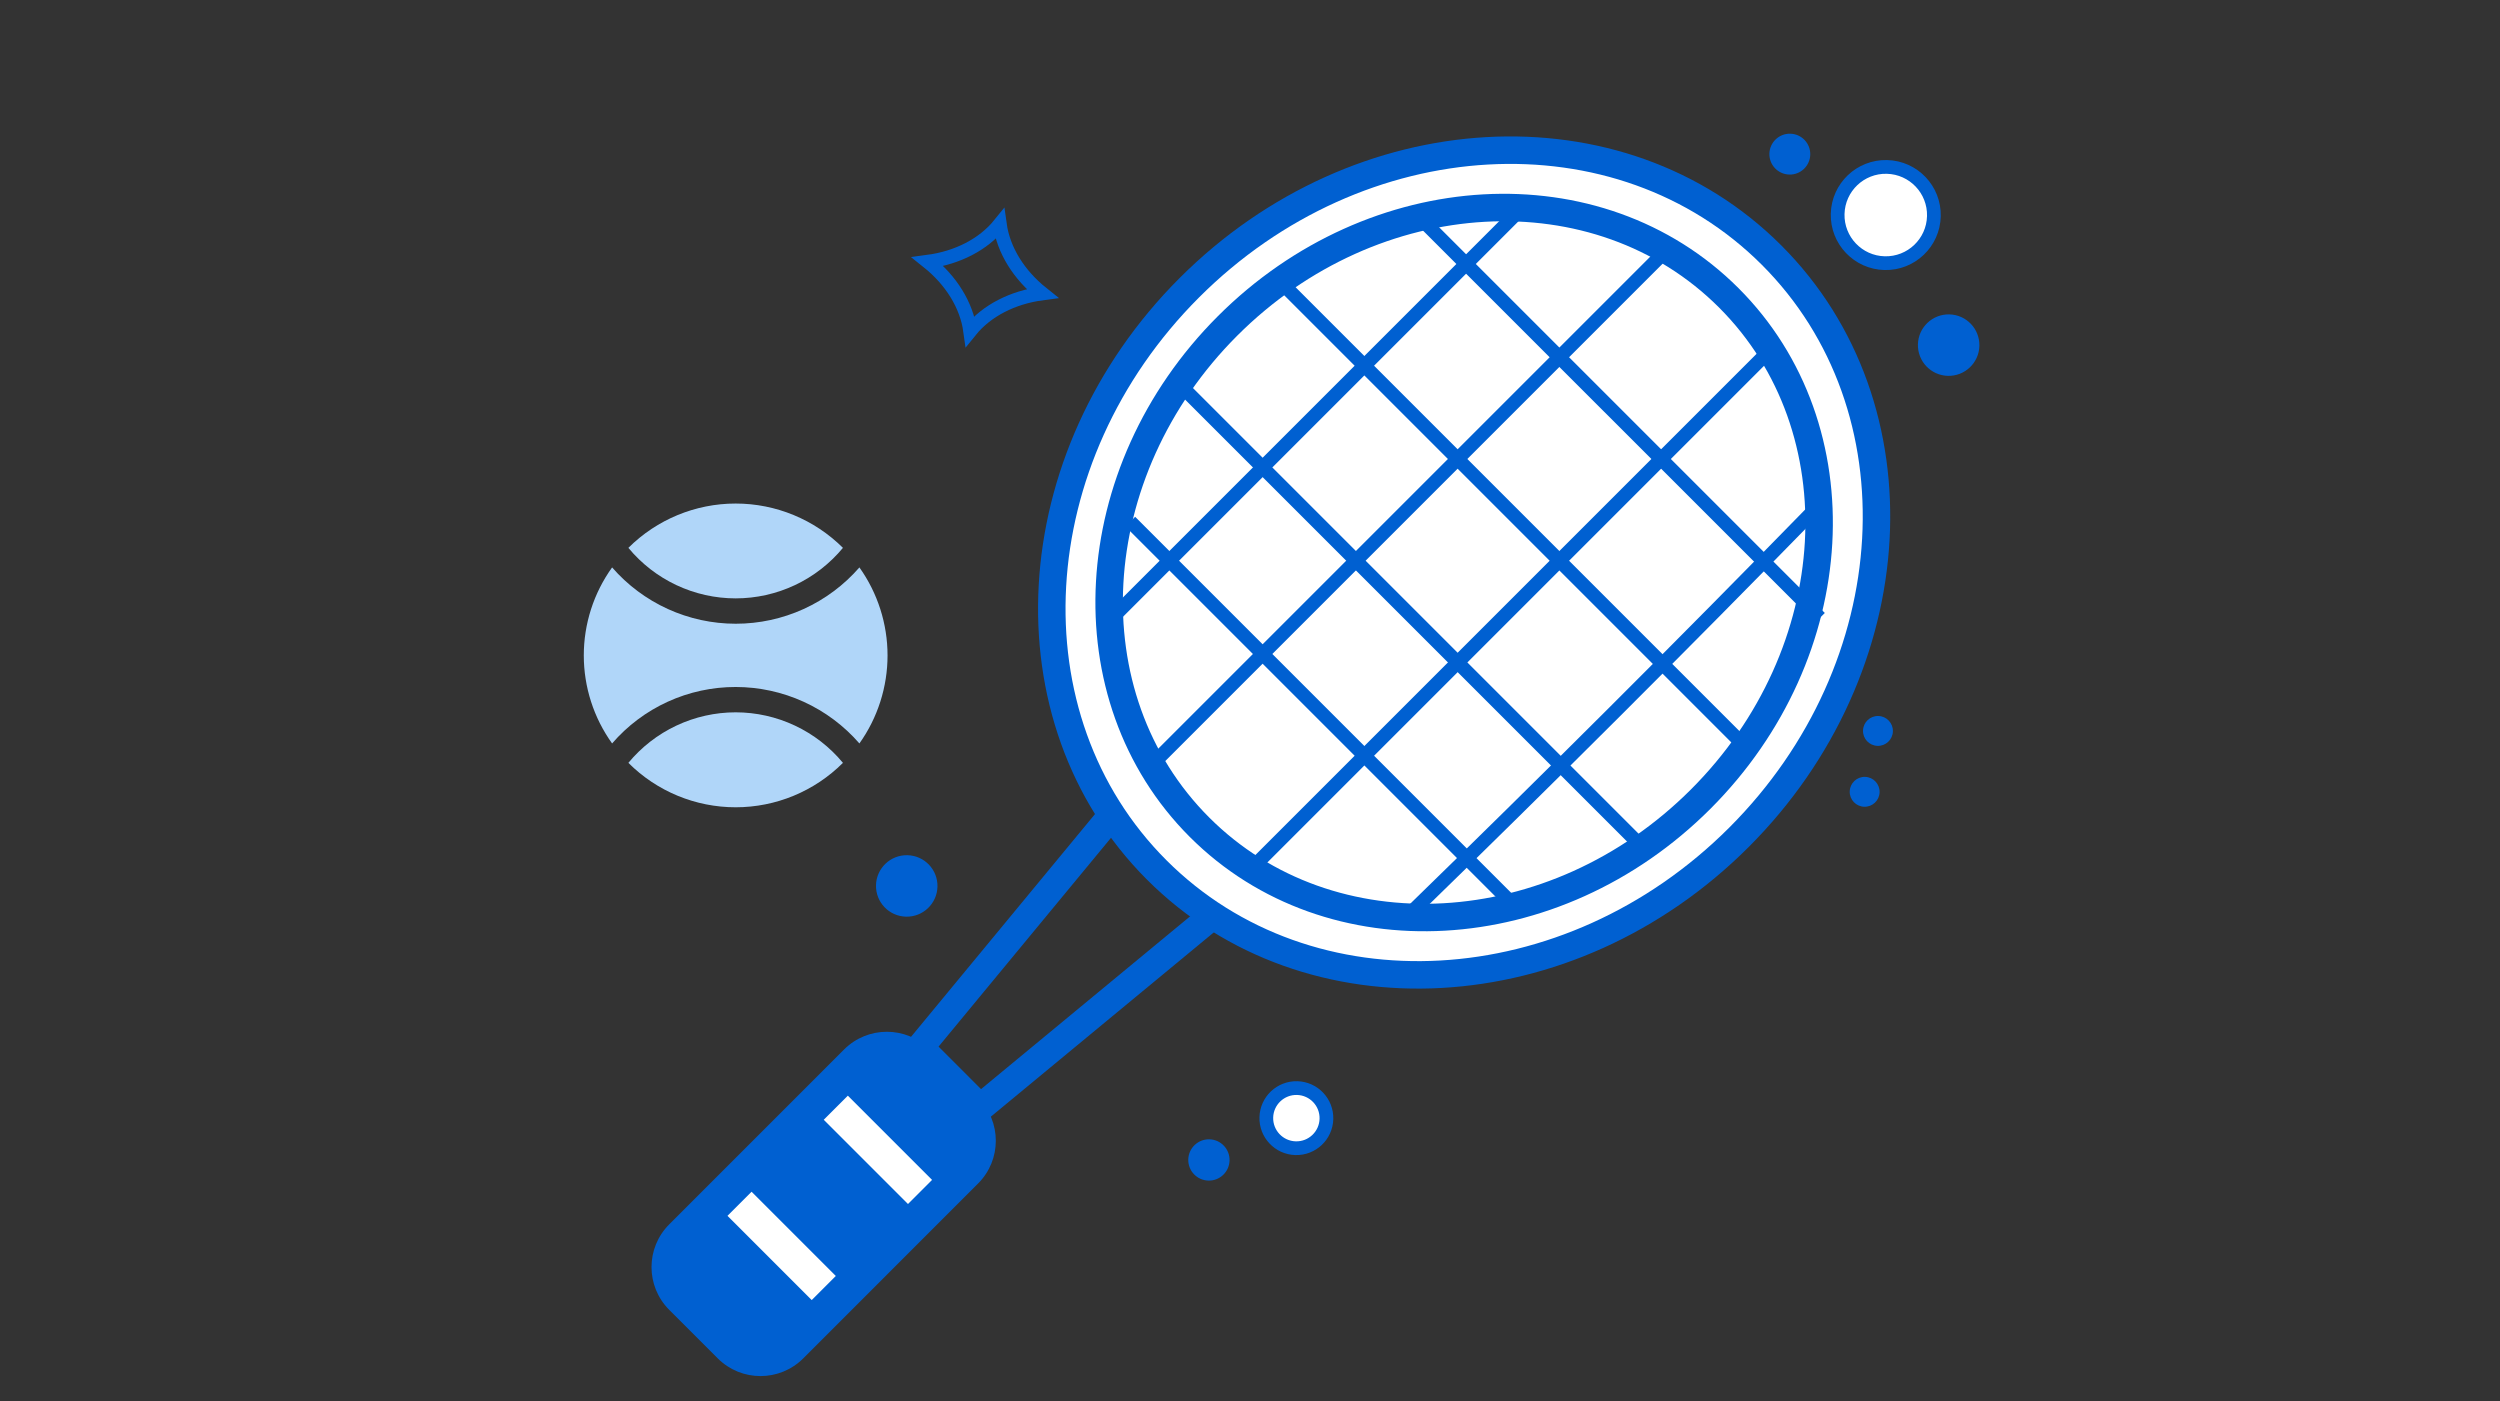
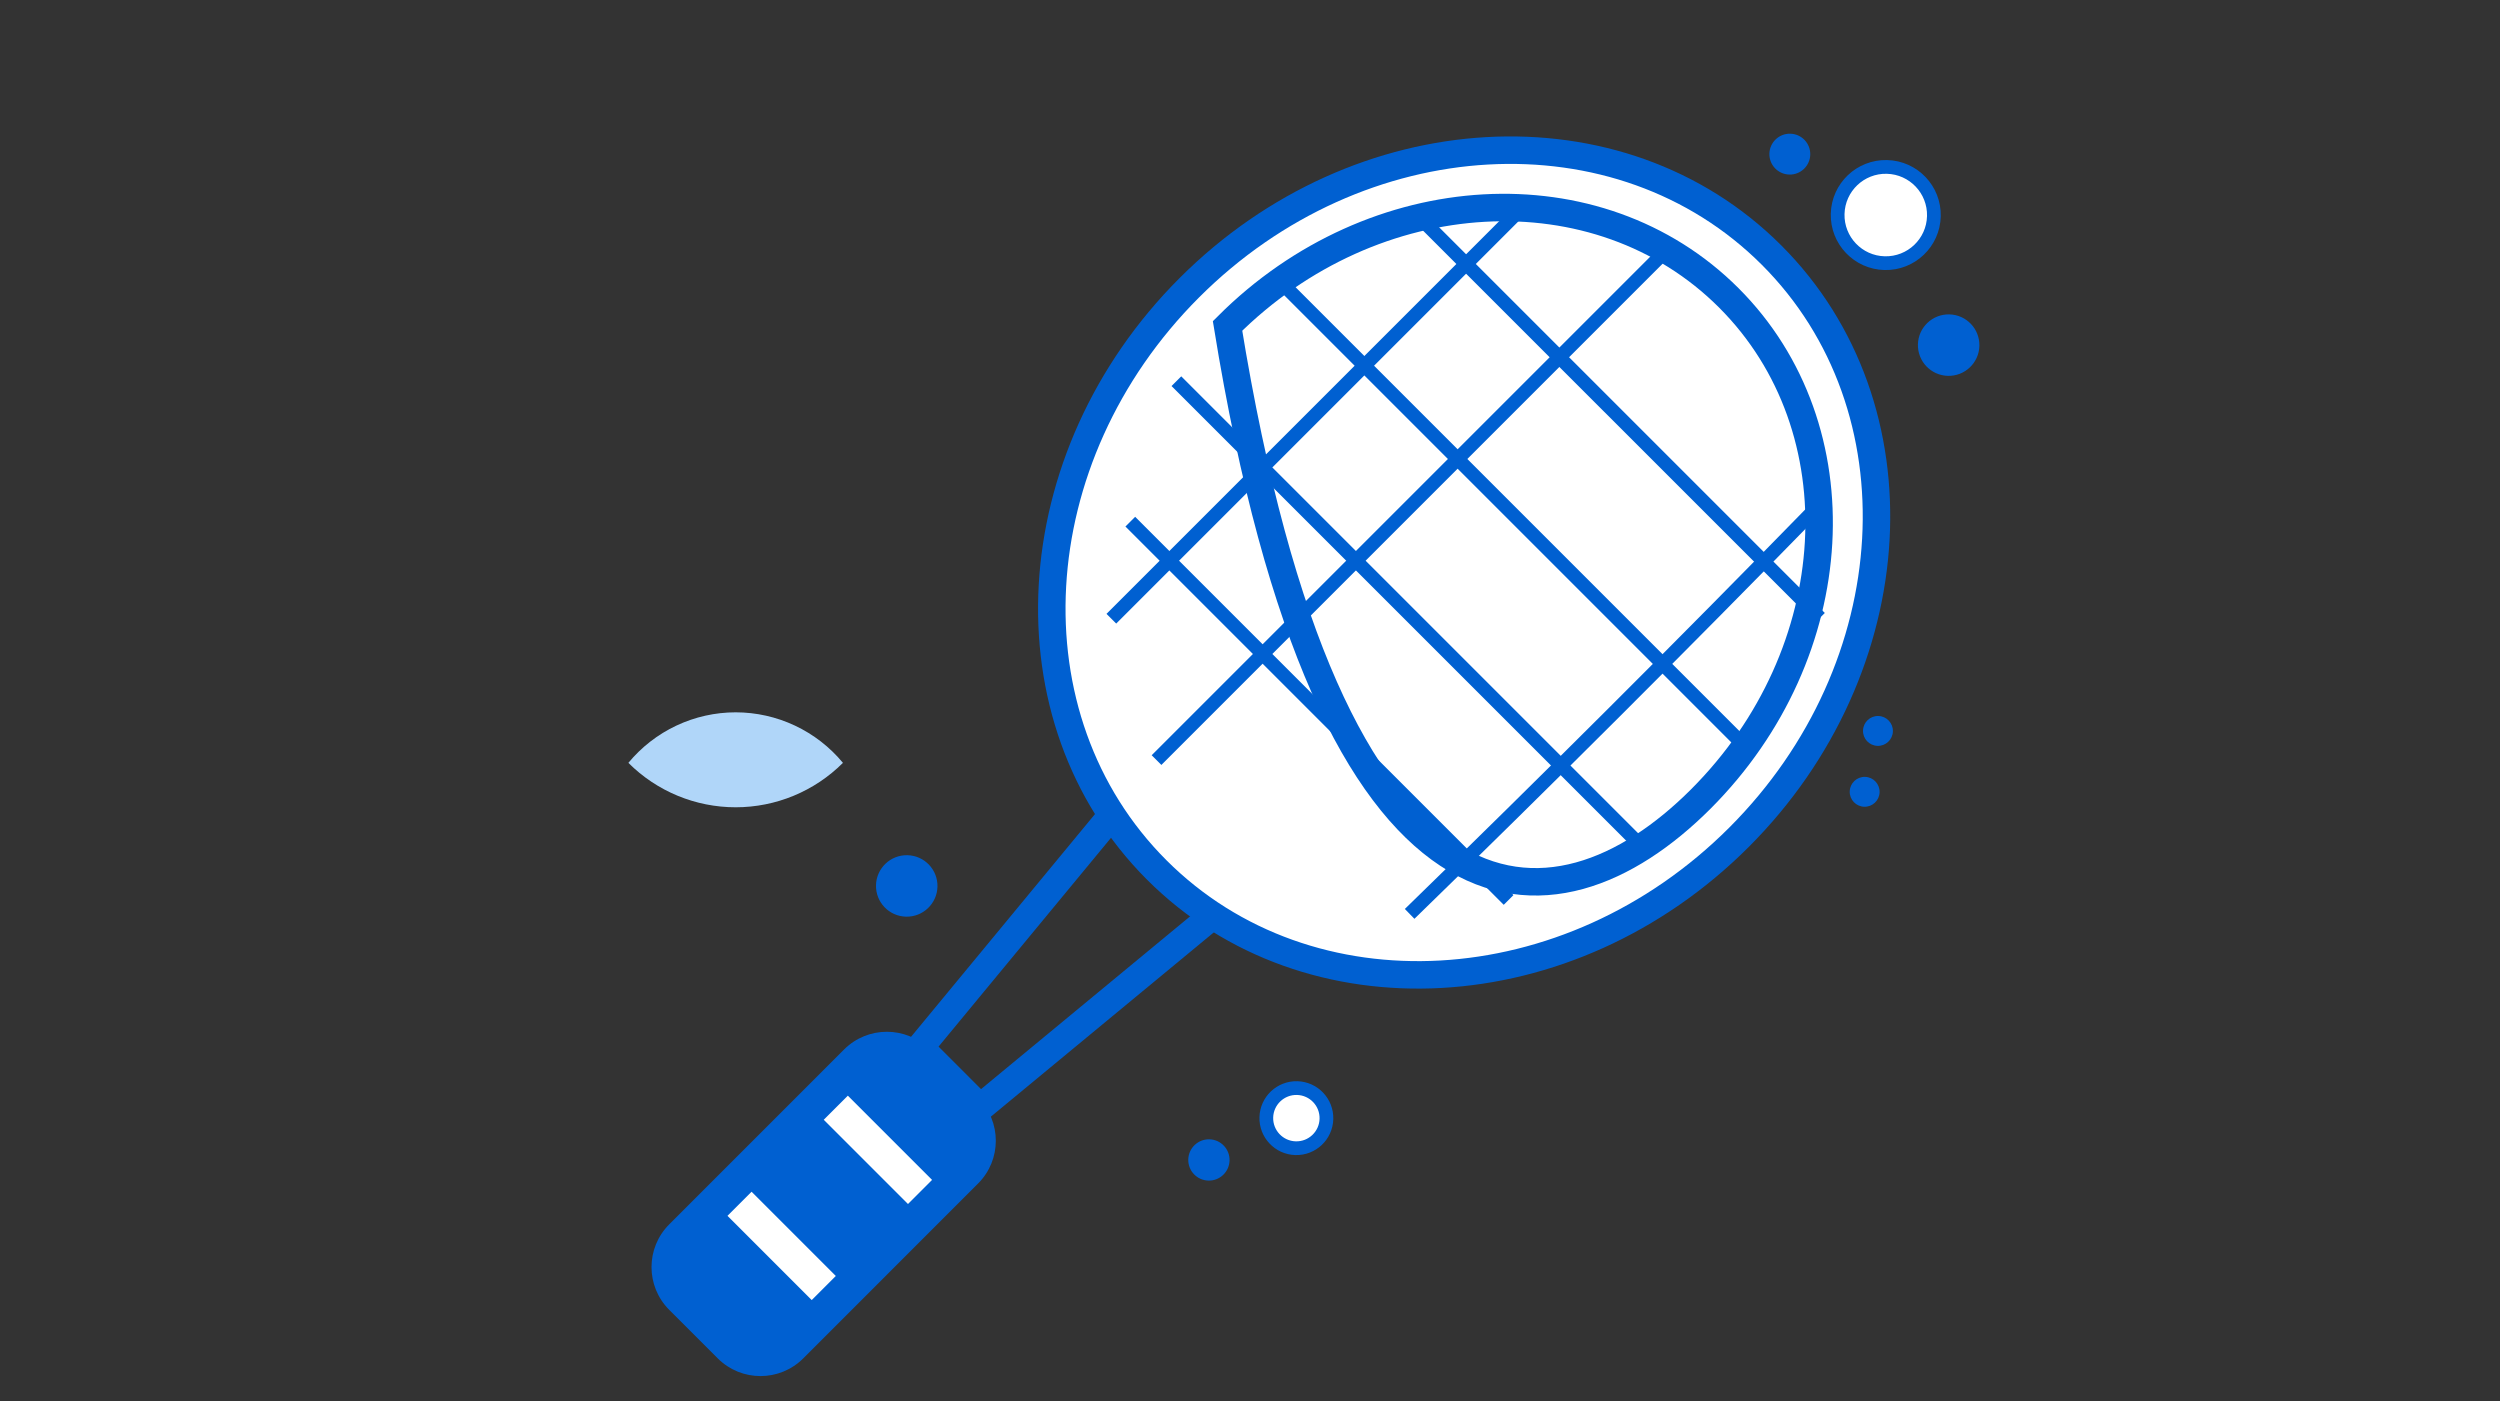
<svg xmlns="http://www.w3.org/2000/svg" width="182" height="102" viewBox="0 0 182 102" fill="none">
  <rect x="0" y="0" width="182" height="102" fill="#333333" stroke="none" />
  <g clip-path="url(#clip0_5174_4357)">
    <path d="M91.496 63.993L71.356 80.638L66.977 76.258L83.611 56.118" stroke="#0060D1" stroke-width="2" stroke-miterlimit="10" />
    <path d="M71.206 79.934L67.675 76.402C65.956 74.683 63.169 74.683 61.45 76.402L48.72 89.133C47.001 90.852 47.001 93.638 48.72 95.357L52.251 98.889C53.97 100.608 56.757 100.608 58.476 98.889L71.206 86.158C72.925 84.439 72.925 81.653 71.206 79.934Z" fill="#0060D1" />
    <path d="M67.855 85.897L61.723 79.765L59.968 81.519L66.101 87.652L67.855 85.897Z" fill="white" />
    <path d="M60.847 92.891L54.715 86.758L52.961 88.512L59.093 94.645L60.847 92.891Z" fill="white" />
    <path d="M53.556 51.857C52.064 51.858 50.59 52.188 49.24 52.824C47.89 53.46 46.697 54.386 45.746 55.536C47.818 57.607 50.627 58.77 53.556 58.77C56.485 58.77 59.295 57.607 61.366 55.536C60.415 54.386 59.222 53.46 57.872 52.824C56.522 52.188 55.048 51.858 53.556 51.857Z" fill="#B0D6F9" />
-     <path d="M53.557 50.013C55.265 50.014 56.953 50.381 58.507 51.09C60.061 51.799 61.444 52.834 62.565 54.123C63.897 52.252 64.613 50.012 64.613 47.715C64.613 45.418 63.897 43.179 62.565 41.308C61.445 42.595 60.062 43.627 58.509 44.335C56.956 45.042 55.269 45.408 53.563 45.408C51.856 45.408 50.17 45.042 48.617 44.335C47.064 43.627 45.681 42.595 44.561 41.308C43.221 43.175 42.5 45.416 42.5 47.715C42.5 50.014 43.221 52.255 44.561 54.123C45.676 52.831 47.058 51.795 48.61 51.086C50.163 50.377 51.85 50.011 53.557 50.013Z" fill="#B0D6F9" />
-     <path d="M53.556 43.562C55.048 43.562 56.522 43.231 57.872 42.596C59.222 41.96 60.415 41.034 61.366 39.884C59.292 37.818 56.483 36.658 53.556 36.658C50.629 36.658 47.82 37.818 45.746 39.884C46.697 41.034 47.89 41.96 49.24 42.596C50.59 43.231 52.064 43.562 53.556 43.562Z" fill="#B0D6F9" />
    <path d="M126.595 60.958C138.956 48.597 140.019 29.62 128.97 18.571C117.921 7.522 98.944 8.585 86.584 20.946C74.223 33.306 73.16 52.283 84.209 63.332C95.258 74.381 114.235 73.318 126.595 60.958Z" fill="white" stroke="#0060D1" stroke-width="2" stroke-miterlimit="10" />
-     <path d="M123.812 58.175C134.453 47.534 135.369 31.196 125.856 21.684C116.344 12.172 100.007 13.087 89.365 23.728C78.724 34.37 77.809 50.707 87.321 60.219C96.833 69.732 113.171 68.817 123.812 58.175Z" fill="white" stroke="#0060D1" stroke-width="2" stroke-miterlimit="10" />
+     <path d="M123.812 58.175C134.453 47.534 135.369 31.196 125.856 21.684C116.344 12.172 100.007 13.087 89.365 23.728C96.833 69.732 113.171 68.817 123.812 58.175Z" fill="white" stroke="#0060D1" stroke-width="2" stroke-miterlimit="10" />
    <path d="M84.195 55.334L121.843 17.686" stroke="#0060D1" stroke-miterlimit="10" />
-     <path d="M91.598 62.745L129.256 25.087" stroke="#0060D1" stroke-miterlimit="10" />
    <path d="M102.621 66.531C112.646 56.779 122.542 46.902 132.308 36.898" stroke="#0060D1" stroke-miterlimit="10" />
    <path d="M80.906 45.043L111.272 14.677" stroke="#0060D1" stroke-miterlimit="10" />
    <path d="M119.793 61.903L85.641 27.751" stroke="#0060D1" stroke-miterlimit="10" />
    <path d="M127.203 54.503L93.051 20.351" stroke="#0060D1" stroke-miterlimit="10" />
    <path d="M132.492 44.978L103.355 15.842" stroke="#0060D1" stroke-miterlimit="10" />
    <path d="M109.825 65.517L82.285 37.977" stroke="#0060D1" stroke-miterlimit="10" />
-     <path d="M72.786 16.319C73.049 18.218 74.184 20.016 75.87 21.362C73.731 21.648 71.832 22.604 70.628 24.097C70.366 22.197 69.23 20.4 67.544 19.053C69.683 18.767 71.582 17.811 72.786 16.319Z" stroke="#0060D1" />
    <circle cx="141.862" cy="25.125" r="2.238" transform="rotate(-178.577 141.862 25.125)" fill="#0060D1" />
    <circle cx="66.01" cy="64.496" r="2.238" transform="rotate(-178.577 66.01 64.496)" fill="#0060D1" />
    <circle cx="137.284" cy="15.655" r="3.504" transform="rotate(-178.577 137.284 15.655)" fill="white" stroke="#0060D1" />
    <circle cx="88.009" cy="84.445" r="1.503" transform="rotate(-88.414 88.009 84.445)" fill="#0060D1" />
    <circle cx="135.747" cy="57.644" r="1.088" transform="rotate(-88.414 135.747 57.644)" fill="#0060D1" />
    <circle cx="136.715" cy="53.212" r="1.088" transform="rotate(-88.414 136.715 53.212)" fill="#0060D1" />
    <circle cx="94.376" cy="81.401" r="2.189" transform="rotate(-88.414 94.376 81.401)" fill="white" stroke="#0060D1" />
    <circle cx="130.299" cy="11.221" r="1.488" transform="rotate(-178.577 130.299 11.221)" fill="#0060D1" />
  </g>
  <defs>
    <clipPath id="clip0_5174_4357">
      <rect width="182" height="102" fill="white" />
    </clipPath>
  </defs>
</svg>